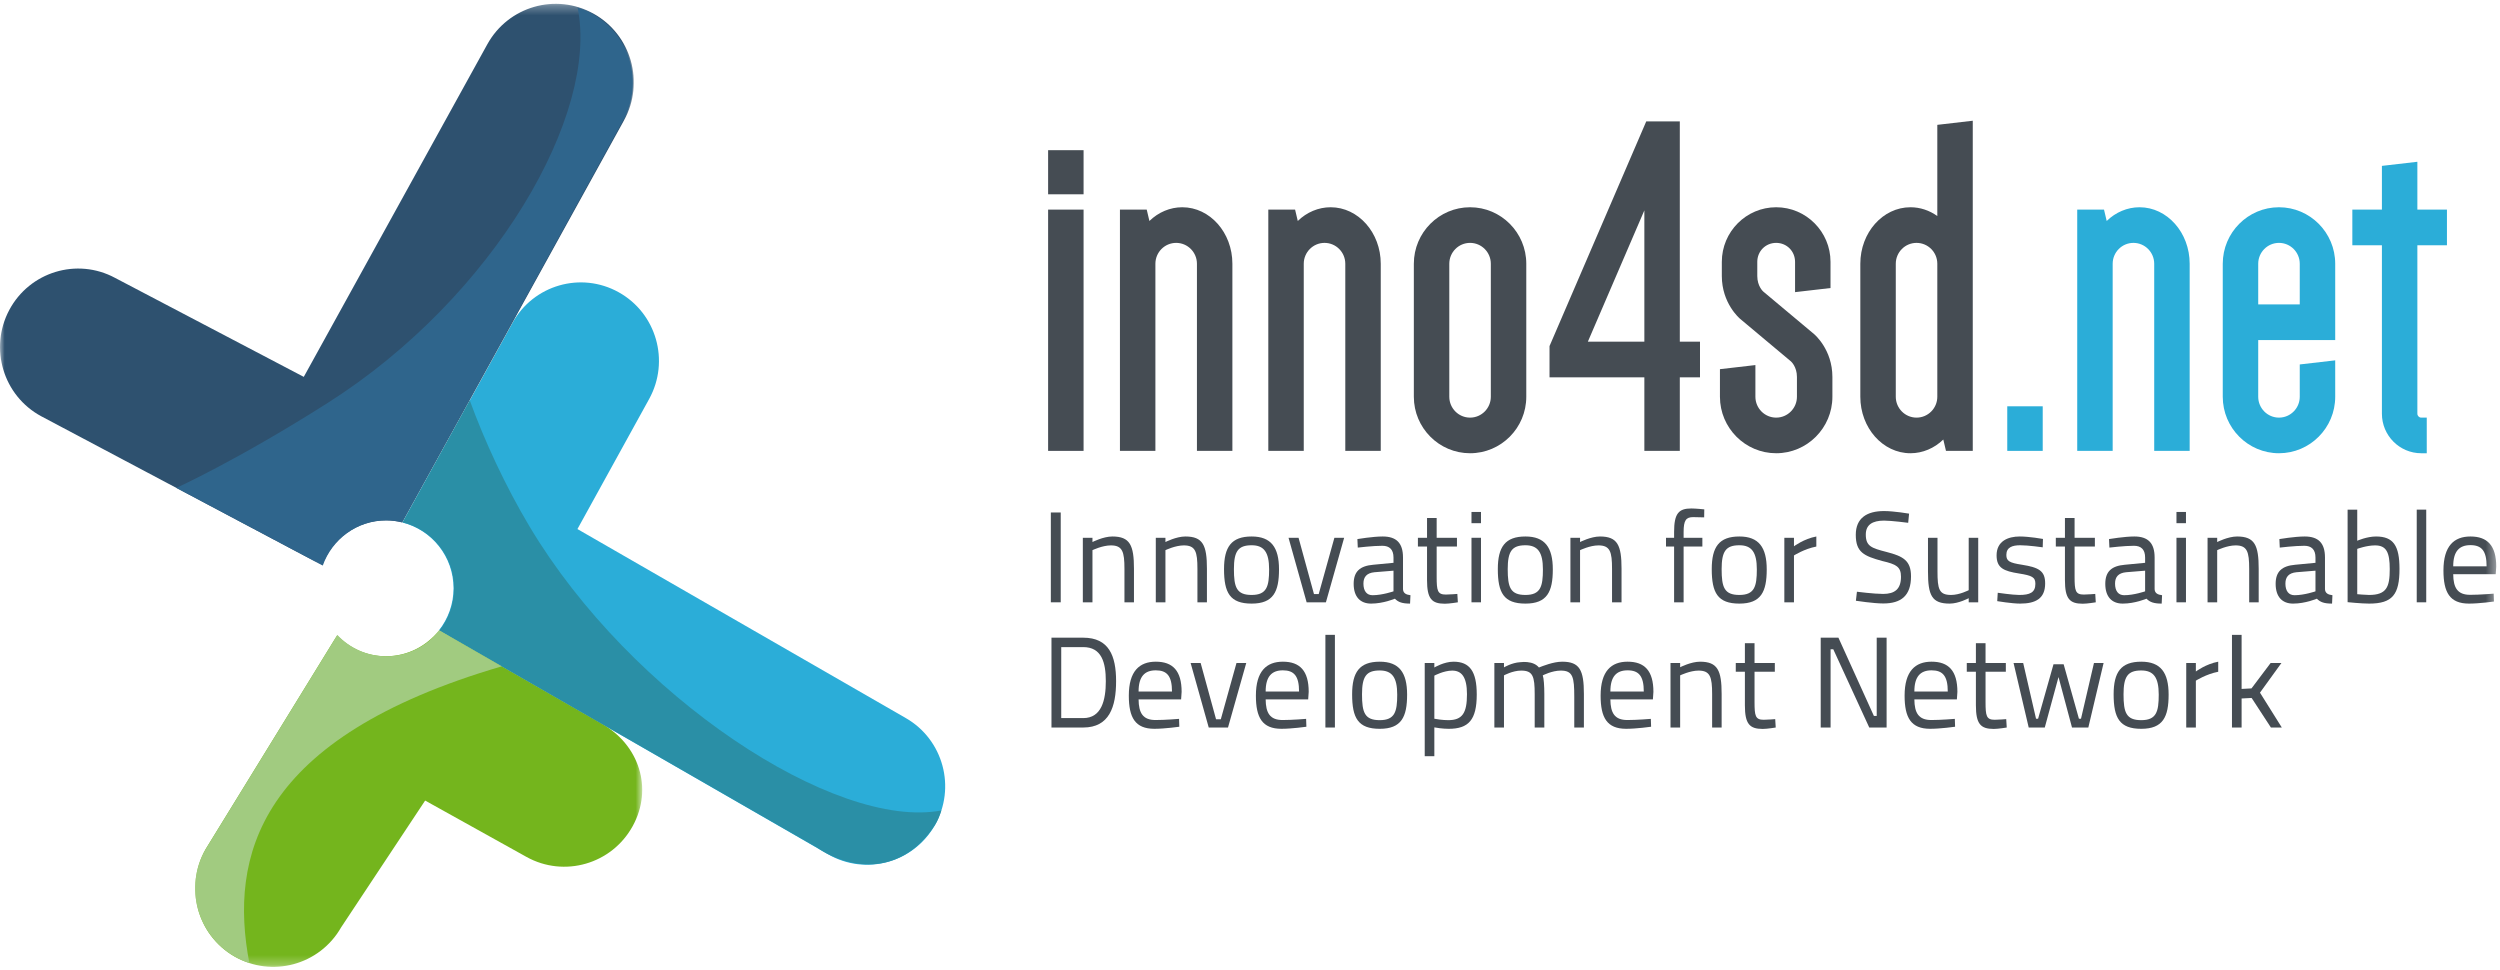
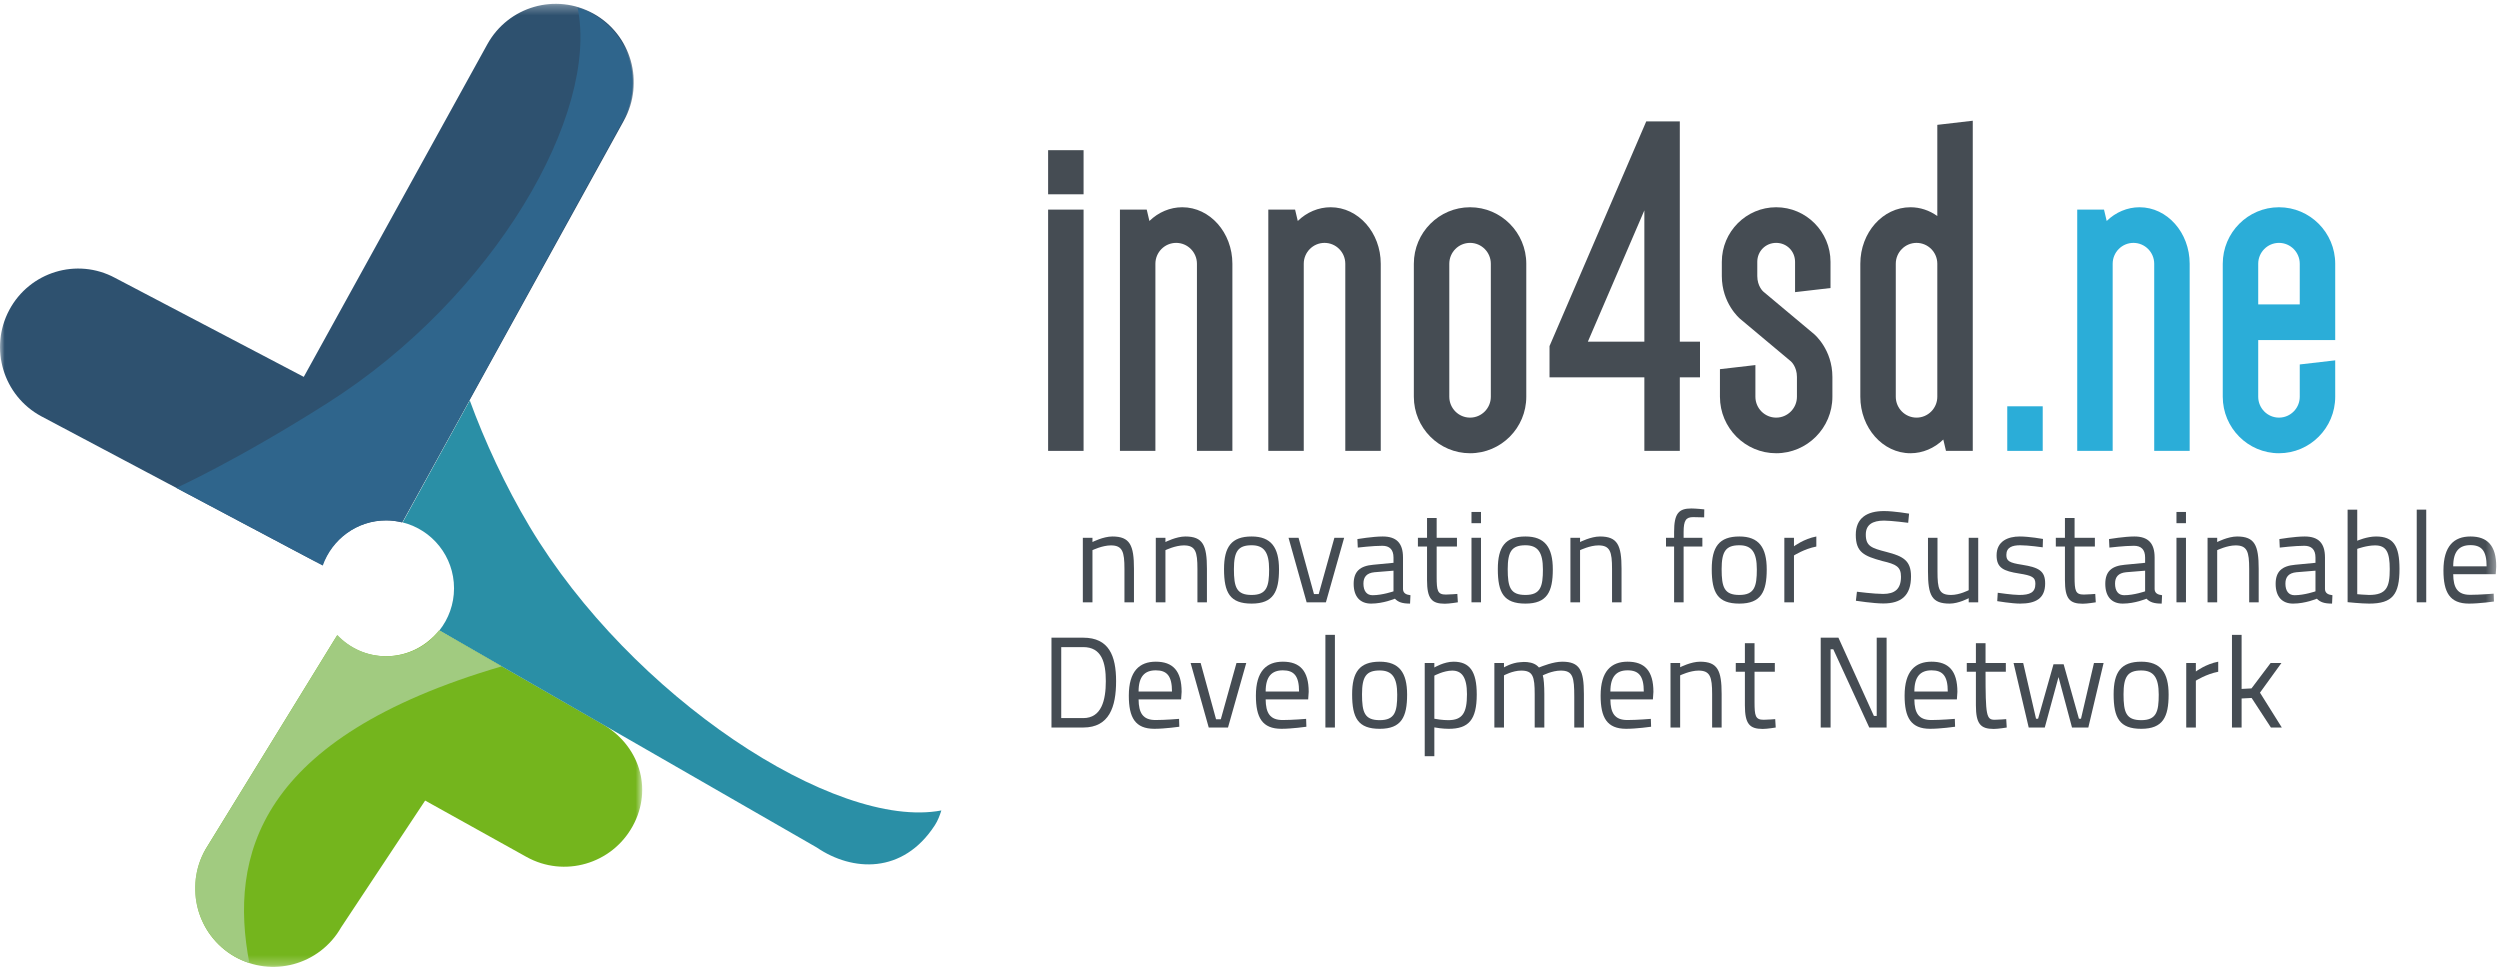
<svg xmlns="http://www.w3.org/2000/svg" xmlns:xlink="http://www.w3.org/1999/xlink" width="263px" height="102px" viewBox="0 0 263 102" version="1.1">
  <title>26982AA0-31B0-405B-AF0F-FC984810D53D</title>
  <desc>Created with sketchtool.</desc>
  <defs>
    <polygon id="path-1" points="0.148 0.325 47.177 0.325 47.177 35.74 0.148 35.74" />
    <polygon id="path-3" points="0 0.286 66.676 0.286 66.676 59.354 0 59.354" />
    <polygon id="path-5" points="0 101.714 262.605 101.714 262.605 0.402 0 0.402" />
  </defs>
  <g id="Symbols" stroke="none" stroke-width="1" fill="none" fill-rule="evenodd">
    <g id="menu" transform="translate(-81, -29)">
      <g id="Group-70">
        <g transform="translate(81, 29)">
-           <path d="M95.299,75.546 L60.747,55.657 L68.293,41.969 C70.492,37.978 69.055,32.954 65.084,30.744 C61.112,28.533 56.11,29.979 53.911,33.967 L42.337,54.968 C45.423,55.749 47.711,58.547 47.711,61.891 C47.711,63.56 47.137,65.092 46.183,66.308 L87.127,89.878 C89.087,91.006 91.317,91.233 93.34,90.688 C95.38,90.139 97.212,88.804 98.345,86.816 C100.602,82.859 99.238,77.814 95.299,75.546" id="Fill-1" fill="#2BADD8" />
          <g id="Group-5" transform="translate(20.384, 65.974)">
            <mask id="mask-2" fill="white">
              <use xlink:href="#path-1" />
            </mask>
            <g id="Clip-4" />
            <path d="M42.866,10.128 L25.805,0.325 C24.503,1.99 22.484,3.064 20.213,3.064 C18.195,3.064 16.378,2.216 15.083,0.86 L1.236,23.378 C-1.019,27.336 0.345,32.38 4.286,34.648 C6.246,35.776 8.476,36.002 10.498,35.457 C12.538,34.907 14.369,33.571 15.503,31.584 L24.341,18.245 L34.997,24.171 C38.969,26.381 43.972,24.932 46.169,20.944 C48.367,16.953 46.838,12.337 42.866,10.128" id="Fill-3" fill="#74B51D" mask="url(#mask-2)" />
          </g>
          <g id="Group-8" transform="translate(0, 0.116)">
            <mask id="mask-4" fill="white">
              <use xlink:href="#path-3" />
            </mask>
            <g id="Clip-7" />
            <path d="M62.441,1.323 C58.475,-0.888 53.47,0.552 51.267,4.542 L31.957,39.531 L12.102,29.116 C8.101,26.961 3.118,28.479 0.975,32.497 C-1.168,36.518 0.339,41.522 4.34,43.676 L33.912,59.354 C34.9,56.6 37.516,54.628 40.598,54.628 C41.187,54.628 41.756,54.708 42.304,54.844 L65.644,12.549 C67.845,8.56 66.411,3.536 62.441,1.323" id="Fill-6" fill="#2E516F" mask="url(#mask-4)" />
          </g>
          <path d="M62.335,1.461 C61.827,1.177 61.3,0.959 60.765,0.793 C63.052,11.974 52.021,31.236 34.49,42.377 C25.019,48.395 18.551,51.326 18.551,51.326 L33.956,59.493 C34.938,56.727 37.56,54.744 40.65,54.744 C41.219,54.744 41.769,54.818 42.299,54.945 L65.539,12.688 C67.74,8.698 66.306,3.674 62.335,1.461" id="Fill-9" fill="#2F658C" />
          <path d="M55.713,55.395 C53.153,51.106 50.975,46.388 49.418,42.12 L42.354,54.959 C45.458,55.727 47.764,58.534 47.764,61.891 C47.764,63.568 47.185,65.107 46.222,66.326 L85.928,89.159 C89.664,91.703 94.989,91.988 98.345,86.816 C98.663,86.327 98.859,85.795 99.032,85.26 C87.867,87.369 66.383,73.267 55.713,55.395" id="Fill-11" fill="#2A8FA6" />
          <path d="M52.783,70.099 L46.223,66.325 C44.92,67.975 42.91,69.038 40.65,69.038 C38.616,69.038 36.786,68.175 35.489,66.799 L21.621,89.352 C19.365,93.31 20.73,98.354 24.67,100.621 C25.175,100.912 25.699,101.138 26.231,101.311 C24.097,90.1 27.057,77.632 52.783,70.099" id="Fill-13" fill="#A1CB80" />
          <mask id="mask-6" fill="white">
            <use xlink:href="#path-5" />
          </mask>
          <g id="Clip-16" />
-           <polygon id="Fill-15" fill="#454C53" mask="url(#mask-6)" points="110.548 63.363 111.588 63.363 111.588 53.913 110.548 53.913" />
          <path d="M113.914,63.363 L113.914,56.574 L114.927,56.574 L114.927,57.022 C114.927,57.022 116.062,56.438 117.022,56.438 C118.873,56.438 119.293,57.361 119.293,59.833 L119.293,63.363 L118.292,63.363 L118.292,59.846 C118.292,58.04 118.089,57.375 116.86,57.375 C115.968,57.375 114.927,57.877 114.927,57.877 L114.927,63.363 L113.914,63.363 Z" id="Fill-17" fill="#454C53" mask="url(#mask-6)" />
          <path d="M121.59,63.363 L121.59,56.574 L122.604,56.574 L122.604,57.022 C122.604,57.022 123.739,56.438 124.699,56.438 C126.551,56.438 126.969,57.361 126.969,59.833 L126.969,63.363 L125.969,63.363 L125.969,59.846 C125.969,58.04 125.767,57.375 124.537,57.375 C123.645,57.375 122.604,57.877 122.604,57.877 L122.604,63.363 L121.59,63.363 Z" id="Fill-18" fill="#454C53" mask="url(#mask-6)" />
          <path d="M133.511,59.9 C133.511,58.095 132.971,57.361 131.673,57.361 C130.241,57.361 129.808,58.013 129.808,59.873 C129.808,61.774 130.079,62.589 131.673,62.589 C133.268,62.589 133.511,61.693 133.511,59.9 M134.552,59.9 C134.552,62.25 133.958,63.499 131.673,63.499 C129.39,63.499 128.768,62.358 128.768,59.873 C128.768,57.538 129.538,56.438 131.673,56.438 C133.715,56.438 134.552,57.578 134.552,59.9" id="Fill-19" fill="#454C53" mask="url(#mask-6)" />
          <polygon id="Fill-20" fill="#454C53" mask="url(#mask-6)" points="136.608 56.574 138.23 62.494 138.729 62.494 140.378 56.574 141.405 56.574 139.486 63.363 137.459 63.363 135.553 56.574" />
          <path d="M144.595,60.199 C143.771,60.281 143.433,60.702 143.433,61.394 C143.433,62.182 143.785,62.616 144.392,62.616 C145.42,62.616 146.596,62.209 146.596,62.209 L146.596,60.036 L144.595,60.199 Z M147.596,61.991 C147.623,62.426 147.947,62.562 148.38,62.616 L148.339,63.499 C147.528,63.499 147.096,63.35 146.744,62.983 C146.744,62.983 145.528,63.499 144.244,63.499 C143.068,63.499 142.406,62.752 142.406,61.421 C142.406,60.118 143.068,59.534 144.46,59.412 L146.596,59.208 L146.596,58.652 C146.596,57.796 146.163,57.416 145.42,57.416 C144.434,57.416 142.838,57.606 142.838,57.606 L142.798,56.71 C142.798,56.71 144.42,56.438 145.46,56.438 C146.893,56.438 147.596,57.117 147.596,58.652 L147.596,61.991 Z" id="Fill-21" fill="#454C53" mask="url(#mask-6)" />
          <path d="M151.137,57.497 L151.137,60.661 C151.137,62.141 151.218,62.548 152.11,62.548 C152.488,62.548 153.313,62.48 153.313,62.48 L153.367,63.363 C153.367,63.363 152.476,63.512 152.002,63.512 C150.61,63.512 150.124,62.983 150.124,61.027 L150.124,57.497 L149.164,57.497 L149.164,56.574 L150.124,56.574 L150.124,54.496 L151.137,54.496 L151.137,56.574 L153.272,56.574 L153.272,57.497 L151.137,57.497 Z" id="Fill-22" fill="#454C53" mask="url(#mask-6)" />
          <path d="M154.8,63.363 L155.8,63.363 L155.8,56.574 L154.8,56.574 L154.8,63.363 Z M154.8,55.039 L155.8,55.039 L155.8,53.858 L154.8,53.858 L154.8,55.039 Z" id="Fill-23" fill="#454C53" mask="url(#mask-6)" />
          <path d="M162.315,59.9 C162.315,58.095 161.774,57.361 160.477,57.361 C159.044,57.361 158.612,58.013 158.612,59.873 C158.612,61.774 158.882,62.589 160.477,62.589 C162.072,62.589 162.315,61.693 162.315,59.9 M163.356,59.9 C163.356,62.25 162.76,63.499 160.477,63.499 C158.193,63.499 157.571,62.358 157.571,59.873 C157.571,57.538 158.342,56.438 160.477,56.438 C162.517,56.438 163.356,57.578 163.356,59.9" id="Fill-24" fill="#454C53" mask="url(#mask-6)" />
          <path d="M165.208,63.363 L165.208,56.574 L166.222,56.574 L166.222,57.022 C166.222,57.022 167.357,56.438 168.316,56.438 C170.168,56.438 170.586,57.361 170.586,59.833 L170.586,63.363 L169.586,63.363 L169.586,59.846 C169.586,58.04 169.384,57.375 168.154,57.375 C167.262,57.375 166.222,57.877 166.222,57.877 L166.222,63.363 L165.208,63.363 Z" id="Fill-25" fill="#454C53" mask="url(#mask-6)" />
          <path d="M177.116,63.363 L176.115,63.363 L176.115,57.497 L175.263,57.497 L175.263,56.574 L176.115,56.574 L176.115,55.963 C176.115,54.007 176.602,53.491 177.926,53.491 C178.399,53.491 179.291,53.586 179.291,53.586 L179.278,54.428 C179.278,54.428 178.521,54.401 178.128,54.401 C177.372,54.401 177.116,54.727 177.116,55.976 L177.116,56.574 L179.089,56.574 L179.089,57.497 L177.116,57.497 L177.116,63.363 Z" id="Fill-26" fill="#454C53" mask="url(#mask-6)" />
          <path d="M184.819,59.9 C184.819,58.095 184.278,57.361 182.981,57.361 C181.548,57.361 181.116,58.013 181.116,59.873 C181.116,61.774 181.386,62.589 182.981,62.589 C184.576,62.589 184.819,61.693 184.819,59.9 M185.86,59.9 C185.86,62.25 185.265,63.499 182.981,63.499 C180.697,63.499 180.076,62.358 180.076,59.873 C180.076,57.538 180.846,56.438 182.981,56.438 C185.022,56.438 185.86,57.578 185.86,59.9" id="Fill-27" fill="#454C53" mask="url(#mask-6)" />
          <path d="M187.712,56.574 L188.726,56.574 L188.726,57.47 C188.726,57.47 189.767,56.683 191.078,56.438 L191.078,57.497 C189.807,57.741 188.726,58.434 188.726,58.434 L188.726,63.363 L187.712,63.363 L187.712,56.574 Z" id="Fill-28" fill="#454C53" mask="url(#mask-6)" />
          <path d="M200.741,54.999 C200.741,54.999 198.984,54.768 198.201,54.768 C196.985,54.768 196.282,55.202 196.282,56.234 C196.282,57.47 196.889,57.66 198.471,58.068 C200.201,58.515 201.039,58.964 201.039,60.634 C201.039,62.67 199.998,63.485 198.119,63.485 C197.093,63.485 195.24,63.2 195.24,63.2 L195.349,62.25 C195.349,62.25 197.147,62.481 198.105,62.481 C199.322,62.481 199.984,61.978 199.984,60.675 C199.984,59.615 199.471,59.357 198.012,59.018 C196.079,58.488 195.228,58.095 195.228,56.262 C195.228,54.496 196.403,53.763 198.201,53.763 C199.241,53.763 200.836,54.035 200.836,54.035 L200.741,54.999 Z" id="Fill-29" fill="#454C53" mask="url(#mask-6)" />
          <path d="M208.108,56.574 L208.108,63.363 L207.108,63.363 L207.108,62.929 C207.108,62.929 206.053,63.499 205.107,63.499 C203.215,63.499 202.824,62.63 202.824,60.118 L202.824,56.574 L203.824,56.574 L203.824,60.104 C203.824,61.978 203.986,62.589 205.256,62.589 C206.149,62.589 207.108,62.087 207.108,62.087 L207.108,56.574 L208.108,56.574 Z" id="Fill-30" fill="#454C53" mask="url(#mask-6)" />
          <path d="M214.893,57.578 C214.893,57.578 213.393,57.361 212.528,57.361 C211.69,57.361 211.068,57.578 211.068,58.38 C211.068,59.018 211.379,59.208 212.717,59.412 C214.501,59.697 215.15,60.063 215.15,61.381 C215.15,62.969 214.15,63.499 212.515,63.499 C211.65,63.499 210.109,63.241 210.109,63.241 L210.163,62.358 C210.163,62.358 211.731,62.589 212.42,62.589 C213.528,62.589 214.122,62.345 214.122,61.421 C214.122,60.715 213.771,60.552 212.42,60.335 C210.771,60.077 210.041,59.751 210.041,58.42 C210.041,56.927 211.244,56.438 212.473,56.438 C213.487,56.438 214.92,56.696 214.92,56.696 L214.893,57.578 Z" id="Fill-31" fill="#454C53" mask="url(#mask-6)" />
          <path d="M218.246,57.497 L218.246,60.661 C218.246,62.141 218.327,62.548 219.219,62.548 C219.597,62.548 220.421,62.48 220.421,62.48 L220.475,63.363 C220.475,63.363 219.583,63.512 219.111,63.512 C217.718,63.512 217.232,62.983 217.232,61.027 L217.232,57.497 L216.272,57.497 L216.272,56.574 L217.232,56.574 L217.232,54.496 L218.246,54.496 L218.246,56.574 L220.381,56.574 L220.381,57.497 L218.246,57.497 Z" id="Fill-32" fill="#454C53" mask="url(#mask-6)" />
          <path d="M223.666,60.199 C222.841,60.281 222.503,60.702 222.503,61.394 C222.503,62.182 222.855,62.616 223.463,62.616 C224.49,62.616 225.666,62.209 225.666,62.209 L225.666,60.036 L223.666,60.199 Z M226.666,61.991 C226.693,62.426 227.018,62.562 227.45,62.616 L227.409,63.499 C226.598,63.499 226.166,63.35 225.814,62.983 C225.814,62.983 224.598,63.499 223.314,63.499 C222.138,63.499 221.476,62.752 221.476,61.421 C221.476,60.118 222.138,59.534 223.531,59.412 L225.666,59.208 L225.666,58.652 C225.666,57.796 225.234,57.416 224.49,57.416 C223.504,57.416 221.909,57.606 221.909,57.606 L221.868,56.71 C221.868,56.71 223.49,56.438 224.531,56.438 C225.963,56.438 226.666,57.117 226.666,58.652 L226.666,61.991 Z" id="Fill-33" fill="#454C53" mask="url(#mask-6)" />
          <path d="M228.964,63.363 L229.964,63.363 L229.964,56.574 L228.964,56.574 L228.964,63.363 Z M228.964,55.039 L229.964,55.039 L229.964,53.858 L228.964,53.858 L228.964,55.039 Z" id="Fill-34" fill="#454C53" mask="url(#mask-6)" />
          <path d="M232.235,63.363 L232.235,56.574 L233.248,56.574 L233.248,57.022 C233.248,57.022 234.384,56.438 235.343,56.438 C237.195,56.438 237.614,57.361 237.614,59.833 L237.614,63.363 L236.614,63.363 L236.614,59.846 C236.614,58.04 236.411,57.375 235.182,57.375 C234.29,57.375 233.248,57.877 233.248,57.877 L233.248,63.363 L232.235,63.363 Z" id="Fill-35" fill="#454C53" mask="url(#mask-6)" />
          <path d="M241.588,60.199 C240.764,60.281 240.425,60.702 240.425,61.394 C240.425,62.182 240.777,62.616 241.385,62.616 C242.412,62.616 243.588,62.209 243.588,62.209 L243.588,60.036 L241.588,60.199 Z M244.588,61.991 C244.615,62.426 244.94,62.562 245.372,62.616 L245.332,63.499 C244.521,63.499 244.089,63.35 243.737,62.983 C243.737,62.983 242.521,63.499 241.236,63.499 C240.061,63.499 239.398,62.752 239.398,61.421 C239.398,60.118 240.061,59.534 241.453,59.412 L243.588,59.208 L243.588,58.652 C243.588,57.796 243.155,57.416 242.412,57.416 C241.426,57.416 239.831,57.606 239.831,57.606 L239.791,56.71 C239.791,56.71 241.413,56.438 242.453,56.438 C243.885,56.438 244.588,57.117 244.588,58.652 L244.588,61.991 Z" id="Fill-36" fill="#454C53" mask="url(#mask-6)" />
          <path d="M251.401,59.873 C251.401,58.108 251.049,57.375 249.86,57.375 C248.968,57.375 247.982,57.741 247.982,57.741 L247.982,62.508 C247.982,62.508 248.86,62.589 249.225,62.589 C251.076,62.589 251.401,61.747 251.401,59.873 M252.427,59.846 C252.427,62.535 251.698,63.499 249.238,63.499 C248.428,63.499 246.968,63.349 246.968,63.349 L246.968,53.614 L247.982,53.614 L247.982,56.886 C247.982,56.886 248.995,56.438 249.955,56.438 C251.793,56.438 252.427,57.416 252.427,59.846" id="Fill-37" fill="#454C53" mask="url(#mask-6)" />
          <polygon id="Fill-38" fill="#454C53" mask="url(#mask-6)" points="254.24 63.363 255.24 63.363 255.24 53.613 254.24 53.613" />
          <path d="M261.592,59.575 C261.592,57.945 261.064,57.348 259.889,57.348 C258.727,57.348 258.078,57.986 258.078,59.575 L261.592,59.575 Z M262.335,62.453 L262.362,63.281 C262.362,63.281 260.835,63.499 259.74,63.499 C257.713,63.499 257.051,62.317 257.051,60.009 C257.051,57.429 258.172,56.438 259.889,56.438 C261.673,56.438 262.605,57.389 262.605,59.615 L262.551,60.403 L258.078,60.403 C258.091,61.829 258.523,62.575 259.862,62.575 C260.875,62.575 262.335,62.453 262.335,62.453 Z" id="Fill-39" fill="#454C53" mask="url(#mask-6)" />
          <path d="M113.954,68.075 L111.642,68.075 L111.642,75.544 L113.954,75.544 C115.886,75.544 116.332,73.656 116.332,71.66 C116.332,69.677 115.886,68.075 113.954,68.075 Z M110.615,76.535 L110.615,67.084 L113.954,67.084 C116.657,67.084 117.413,68.985 117.413,71.66 C117.413,74.362 116.697,76.535 113.954,76.535 L110.615,76.535 Z" id="Fill-40" fill="#454C53" mask="url(#mask-6)" />
          <path d="M123.293,72.746 C123.293,71.116 122.766,70.519 121.59,70.519 C120.428,70.519 119.779,71.157 119.779,72.746 L123.293,72.746 Z M124.037,75.625 L124.064,76.453 C124.064,76.453 122.536,76.67 121.442,76.67 C119.415,76.67 118.752,75.489 118.752,73.181 C118.752,70.601 119.874,69.609 121.59,69.609 C123.374,69.609 124.307,70.56 124.307,72.787 L124.253,73.575 L119.779,73.575 C119.793,75 120.226,75.747 121.563,75.747 C122.577,75.747 124.037,75.625 124.037,75.625 Z" id="Fill-41" fill="#454C53" mask="url(#mask-6)" />
          <polygon id="Fill-42" fill="#454C53" mask="url(#mask-6)" points="126.307 69.745 127.929 75.666 128.43 75.666 130.079 69.745 131.106 69.745 129.186 76.535 127.159 76.535 125.253 69.745" />
          <path d="M136.661,72.746 C136.661,71.116 136.134,70.519 134.958,70.519 C133.795,70.519 133.147,71.157 133.147,72.746 L136.661,72.746 Z M137.404,75.625 L137.432,76.453 C137.432,76.453 135.904,76.67 134.809,76.67 C132.783,76.67 132.12,75.489 132.12,73.181 C132.12,70.601 133.242,69.609 134.958,69.609 C136.742,69.609 137.675,70.56 137.675,72.787 L137.621,73.575 L133.147,73.575 C133.161,75 133.593,75.747 134.931,75.747 C135.945,75.747 137.404,75.625 137.404,75.625 Z" id="Fill-43" fill="#454C53" mask="url(#mask-6)" />
          <polygon id="Fill-44" fill="#454C53" mask="url(#mask-6)" points="139.432 76.535 140.432 76.535 140.432 66.785 139.432 66.785" />
          <path d="M146.987,73.072 C146.987,71.266 146.447,70.533 145.149,70.533 C143.716,70.533 143.284,71.185 143.284,73.045 C143.284,74.946 143.554,75.761 145.149,75.761 C146.744,75.761 146.987,74.865 146.987,73.072 M148.028,73.072 C148.028,75.422 147.433,76.671 145.149,76.671 C142.865,76.671 142.244,75.53 142.244,73.045 C142.244,70.71 143.014,69.61 145.149,69.61 C147.19,69.61 148.028,70.75 148.028,73.072" id="Fill-45" fill="#454C53" mask="url(#mask-6)" />
          <path d="M150.893,71.076 L150.893,75.611 C151.07,75.652 151.772,75.761 152.353,75.761 C153.84,75.761 154.326,75.014 154.326,73.032 C154.326,71.198 153.746,70.547 152.772,70.547 C151.881,70.547 150.893,71.076 150.893,71.076 Z M149.881,69.745 L150.893,69.745 L150.893,70.22 C150.893,70.22 151.907,69.61 152.908,69.61 C154.611,69.61 155.354,70.628 155.354,73.059 C155.354,75.72 154.502,76.671 152.407,76.671 C151.772,76.671 151.083,76.562 150.893,76.521 L150.893,79.549 L149.881,79.549 L149.881,69.745 Z" id="Fill-46" fill="#454C53" mask="url(#mask-6)" />
          <path d="M157.207,76.535 L157.207,69.745 L158.219,69.745 L158.219,70.207 C158.219,70.207 159.03,69.718 159.91,69.664 C160.18,69.637 160.436,69.623 160.652,69.65 C161.22,69.704 161.626,69.895 161.895,70.22 C162.288,70.071 163.409,69.61 164.343,69.61 C166.181,69.61 166.626,70.492 166.626,73.004 L166.626,76.535 L165.613,76.535 L165.613,73.317 C165.613,71.239 165.477,70.546 164.193,70.546 C163.274,70.546 162.328,71.036 162.301,71.049 C162.409,71.361 162.463,72.19 162.463,73.004 L162.463,76.535 L161.45,76.535 L161.45,73.031 C161.45,71.157 161.261,70.546 160.03,70.546 C159.126,70.546 158.219,71.049 158.219,71.049 L158.219,76.535 L157.207,76.535 Z" id="Fill-47" fill="#454C53" mask="url(#mask-6)" />
          <path d="M172.926,72.746 C172.926,71.116 172.398,70.519 171.223,70.519 C170.06,70.519 169.412,71.157 169.412,72.746 L172.926,72.746 Z M173.668,75.625 L173.696,76.453 C173.696,76.453 172.169,76.67 171.074,76.67 C169.046,76.67 168.385,75.489 168.385,73.181 C168.385,70.601 169.506,69.609 171.223,69.609 C173.007,69.609 173.939,70.56 173.939,72.787 L173.885,73.575 L169.412,73.575 C169.425,75 169.857,75.747 171.196,75.747 C172.209,75.747 173.668,75.625 173.668,75.625 Z" id="Fill-48" fill="#454C53" mask="url(#mask-6)" />
          <path d="M175.737,76.535 L175.737,69.745 L176.751,69.745 L176.751,70.194 C176.751,70.194 177.886,69.61 178.845,69.61 C180.697,69.61 181.116,70.533 181.116,73.004 L181.116,76.535 L180.116,76.535 L180.116,73.018 C180.116,71.212 179.913,70.546 178.683,70.546 C177.791,70.546 176.751,71.049 176.751,71.049 L176.751,76.535 L175.737,76.535 Z" id="Fill-49" fill="#454C53" mask="url(#mask-6)" />
          <path d="M184.577,70.669 L184.577,73.832 C184.577,75.313 184.658,75.72 185.55,75.72 C185.928,75.72 186.752,75.652 186.752,75.652 L186.806,76.535 C186.806,76.535 185.914,76.684 185.442,76.684 C184.049,76.684 183.563,76.154 183.563,74.199 L183.563,70.669 L182.603,70.669 L182.603,69.745 L183.563,69.745 L183.563,67.668 L184.577,67.668 L184.577,69.745 L186.712,69.745 L186.712,70.669 L184.577,70.669 Z" id="Fill-50" fill="#454C53" mask="url(#mask-6)" />
          <polygon id="Fill-51" fill="#454C53" mask="url(#mask-6)" points="191.538 67.084 193.402 67.084 197.132 75.313 197.43 75.313 197.43 67.084 198.471 67.084 198.471 76.535 196.646 76.535 192.862 68.306 192.578 68.306 192.578 76.535 191.538 76.535" />
          <path d="M204.905,72.746 C204.905,71.116 204.378,70.519 203.202,70.519 C202.04,70.519 201.391,71.157 201.391,72.746 L204.905,72.746 Z M205.648,75.625 L205.675,76.453 C205.675,76.453 204.148,76.67 203.053,76.67 C201.026,76.67 200.364,75.489 200.364,73.181 C200.364,70.601 201.485,69.609 203.202,69.609 C204.986,69.609 205.918,70.56 205.918,72.787 L205.864,73.575 L201.391,73.575 C201.404,75 201.837,75.747 203.175,75.747 C204.188,75.747 205.648,75.625 205.648,75.625 Z" id="Fill-52" fill="#454C53" mask="url(#mask-6)" />
-           <path d="M208.879,70.669 L208.879,73.832 C208.879,75.313 208.96,75.72 209.852,75.72 C210.23,75.72 211.055,75.652 211.055,75.652 L211.109,76.535 C211.109,76.535 210.217,76.684 209.744,76.684 C208.352,76.684 207.865,76.154 207.865,74.199 L207.865,70.669 L206.905,70.669 L206.905,69.745 L207.865,69.745 L207.865,67.668 L208.879,67.668 L208.879,69.745 L211.014,69.745 L211.014,70.669 L208.879,70.669 Z" id="Fill-53" fill="#454C53" mask="url(#mask-6)" />
+           <path d="M208.879,70.669 C208.879,75.313 208.96,75.72 209.852,75.72 C210.23,75.72 211.055,75.652 211.055,75.652 L211.109,76.535 C211.109,76.535 210.217,76.684 209.744,76.684 C208.352,76.684 207.865,76.154 207.865,74.199 L207.865,70.669 L206.905,70.669 L206.905,69.745 L207.865,69.745 L207.865,67.668 L208.879,67.668 L208.879,69.745 L211.014,69.745 L211.014,70.669 L208.879,70.669 Z" id="Fill-53" fill="#454C53" mask="url(#mask-6)" />
          <polygon id="Fill-54" fill="#454C53" mask="url(#mask-6)" points="212.839 69.745 214.191 75.611 214.407 75.611 216.028 69.881 217.096 69.881 218.704 75.611 218.921 75.611 220.286 69.745 221.299 69.745 219.692 76.535 217.975 76.535 216.556 71.225 215.11 76.535 213.42 76.535 211.826 69.745" />
          <path d="M227.099,73.072 C227.099,71.266 226.558,70.533 225.26,70.533 C223.828,70.533 223.396,71.185 223.396,73.045 C223.396,74.946 223.666,75.761 225.26,75.761 C226.856,75.761 227.099,74.865 227.099,73.072 M228.139,73.072 C228.139,75.422 227.544,76.671 225.26,76.671 C222.976,76.671 222.354,75.53 222.354,73.045 C222.354,70.71 223.125,69.61 225.26,69.61 C227.301,69.61 228.139,70.75 228.139,73.072" id="Fill-55" fill="#454C53" mask="url(#mask-6)" />
          <path d="M229.992,69.745 L231.005,69.745 L231.005,70.642 C231.005,70.642 232.046,69.854 233.356,69.61 L233.356,70.669 C232.086,70.913 231.005,71.606 231.005,71.606 L231.005,76.535 L229.992,76.535 L229.992,69.745 Z" id="Fill-56" fill="#454C53" mask="url(#mask-6)" />
          <polygon id="Fill-57" fill="#454C53" mask="url(#mask-6)" points="234.803 76.535 234.803 66.785 235.817 66.785 235.817 72.475 236.857 72.42 238.872 69.745 240.007 69.745 237.75 72.868 240.047 76.535 238.899 76.535 236.871 73.425 235.817 73.48 235.817 76.535" />
          <polygon id="Fill-58" fill="#454C53" mask="url(#mask-6)" points="110.262 20.44 113.992 20.44 113.992 15.799 110.262 15.799" />
          <polygon id="Fill-59" fill="#454C53" mask="url(#mask-6)" points="110.262 47.433 113.992 47.433 113.992 22.051 110.262 22.051" />
          <path d="M124.375,21.803 C123.091,21.803 121.862,22.328 120.918,23.247 L120.636,22.052 L117.818,22.052 L117.818,47.433 L121.548,47.433 L121.548,27.746 C121.548,26.536 122.528,25.551 123.733,25.551 C124.937,25.551 125.918,26.536 125.918,27.746 L125.918,47.433 L129.647,47.433 L129.647,27.746 C129.647,24.469 127.282,21.803 124.375,21.803" id="Fill-60" fill="#454C53" mask="url(#mask-6)" />
          <path d="M139.982,21.803 C138.698,21.803 137.469,22.328 136.526,23.247 L136.243,22.052 L133.426,22.052 L133.426,47.433 L137.155,47.433 L137.155,27.746 C137.155,26.536 138.136,25.551 139.34,25.551 C140.545,25.551 141.525,26.536 141.525,27.746 L141.525,47.433 L145.255,47.433 L145.255,27.746 C145.255,24.469 142.889,21.803 139.982,21.803" id="Fill-61" fill="#454C53" mask="url(#mask-6)" />
          <path d="M152.466,27.746 C152.466,26.535 153.446,25.551 154.651,25.551 C155.855,25.551 156.835,26.535 156.835,27.746 L156.835,41.739 C156.835,42.949 155.855,43.934 154.651,43.934 C153.446,43.934 152.466,42.949 152.466,41.739 L152.466,27.746 Z M154.651,21.803 C151.39,21.803 148.736,24.469 148.736,27.746 L148.736,41.739 C148.736,45.016 151.39,47.681 154.651,47.681 C157.912,47.681 160.565,45.016 160.565,41.739 L160.565,27.746 C160.565,24.469 157.912,21.803 154.651,21.803 Z" id="Fill-62" fill="#454C53" mask="url(#mask-6)" />
          <path d="M167.042,35.945 L172.986,22.131 L172.986,35.945 L167.042,35.945 Z M176.716,12.772 L173.185,12.772 L163.01,36.408 L163.01,39.692 L172.986,39.692 L172.986,47.433 L176.716,47.433 L176.716,39.692 L178.84,39.692 L178.84,35.945 L176.716,35.945 L176.716,12.772 Z" id="Fill-63" fill="#454C53" mask="url(#mask-6)" />
          <path d="M190.83,35.137 L185.499,30.674 C185.473,30.652 184.866,30.111 184.866,29.036 L184.866,27.547 C184.866,26.428 185.738,25.551 186.853,25.551 C187.968,25.551 188.84,26.428 188.84,27.547 L188.84,30.733 L192.57,30.301 L192.57,27.547 C192.57,24.38 190.005,21.803 186.853,21.803 C183.7,21.803 181.136,24.38 181.136,27.547 L181.136,29.036 C181.136,31.907 182.995,33.489 183.074,33.553 L188.405,38.017 C188.43,38.039 189.038,38.579 189.038,39.655 L189.038,41.739 C189.038,42.949 188.057,43.934 186.853,43.934 C185.648,43.934 184.668,42.949 184.668,41.739 L184.668,38.405 L180.938,38.837 L180.938,41.739 C180.938,45.015 183.592,47.681 186.853,47.681 C190.114,47.681 192.768,45.015 192.768,41.739 L192.768,39.655 C192.768,36.784 190.908,35.203 190.83,35.137" id="Fill-64" fill="#454C53" mask="url(#mask-6)" />
          <path d="M203.805,27.746 L203.805,41.739 C203.805,42.949 202.825,43.934 201.62,43.934 C200.416,43.934 199.436,42.949 199.436,41.739 L199.436,27.746 C199.436,26.535 200.416,25.551 201.62,25.551 C202.825,25.551 203.805,26.535 203.805,27.746 Z M203.805,13.134 L203.805,22.727 C202.975,22.131 201.993,21.803 200.979,21.803 C198.071,21.803 195.706,24.469 195.706,27.746 L195.706,41.739 C195.706,45.016 198.071,47.681 200.979,47.681 C202.262,47.681 203.491,47.156 204.435,46.238 L204.717,47.433 L207.535,47.433 L207.535,12.701 L203.805,13.134 Z" id="Fill-65" fill="#454C53" mask="url(#mask-6)" />
          <polygon id="Fill-66" fill="#2BADD8" mask="url(#mask-6)" points="211.164 47.433 214.894 47.433 214.894 42.743 211.164 42.743" />
          <path d="M225.08,21.803 C223.796,21.803 222.567,22.328 221.624,23.247 L221.342,22.052 L218.524,22.052 L218.524,47.433 L222.253,47.433 L222.253,27.746 C222.253,26.536 223.233,25.551 224.438,25.551 C225.643,25.551 226.623,26.536 226.623,27.746 L226.623,47.433 L230.353,47.433 L230.353,27.746 C230.353,24.469 227.987,21.803 225.08,21.803" id="Fill-67" fill="#2BADD8" mask="url(#mask-6)" />
          <path d="M241.934,32.025 L237.564,32.025 L237.564,27.746 C237.564,26.536 238.545,25.551 239.749,25.551 C240.953,25.551 241.934,26.536 241.934,27.746 L241.934,32.025 Z M239.749,21.803 C236.487,21.803 233.834,24.469 233.834,27.746 L233.834,41.739 C233.834,45.015 236.487,47.681 239.749,47.681 C243.01,47.681 245.664,45.015 245.664,41.739 L245.664,37.908 L241.934,38.34 L241.934,41.739 C241.934,42.949 240.953,43.934 239.749,43.934 C238.545,43.934 237.564,42.949 237.564,41.739 L237.564,35.772 L245.664,35.772 L245.664,27.746 C245.664,24.469 243.01,21.803 239.749,21.803 Z" id="Fill-68" fill="#2BADD8" mask="url(#mask-6)" />
-           <path d="M257.419,25.799 L257.419,22.051 L254.307,22.051 L254.307,17.018 L250.577,17.451 L250.577,22.051 L247.466,22.051 L247.466,25.799 L250.577,25.799 L250.577,43.525 C250.577,45.817 252.433,47.681 254.714,47.681 L255.295,47.681 L255.295,43.934 L254.714,43.934 C254.494,43.934 254.307,43.746 254.307,43.525 L254.307,25.799 L257.419,25.799 Z" id="Fill-69" fill="#2BADD8" mask="url(#mask-6)" />
        </g>
      </g>
    </g>
  </g>
</svg>